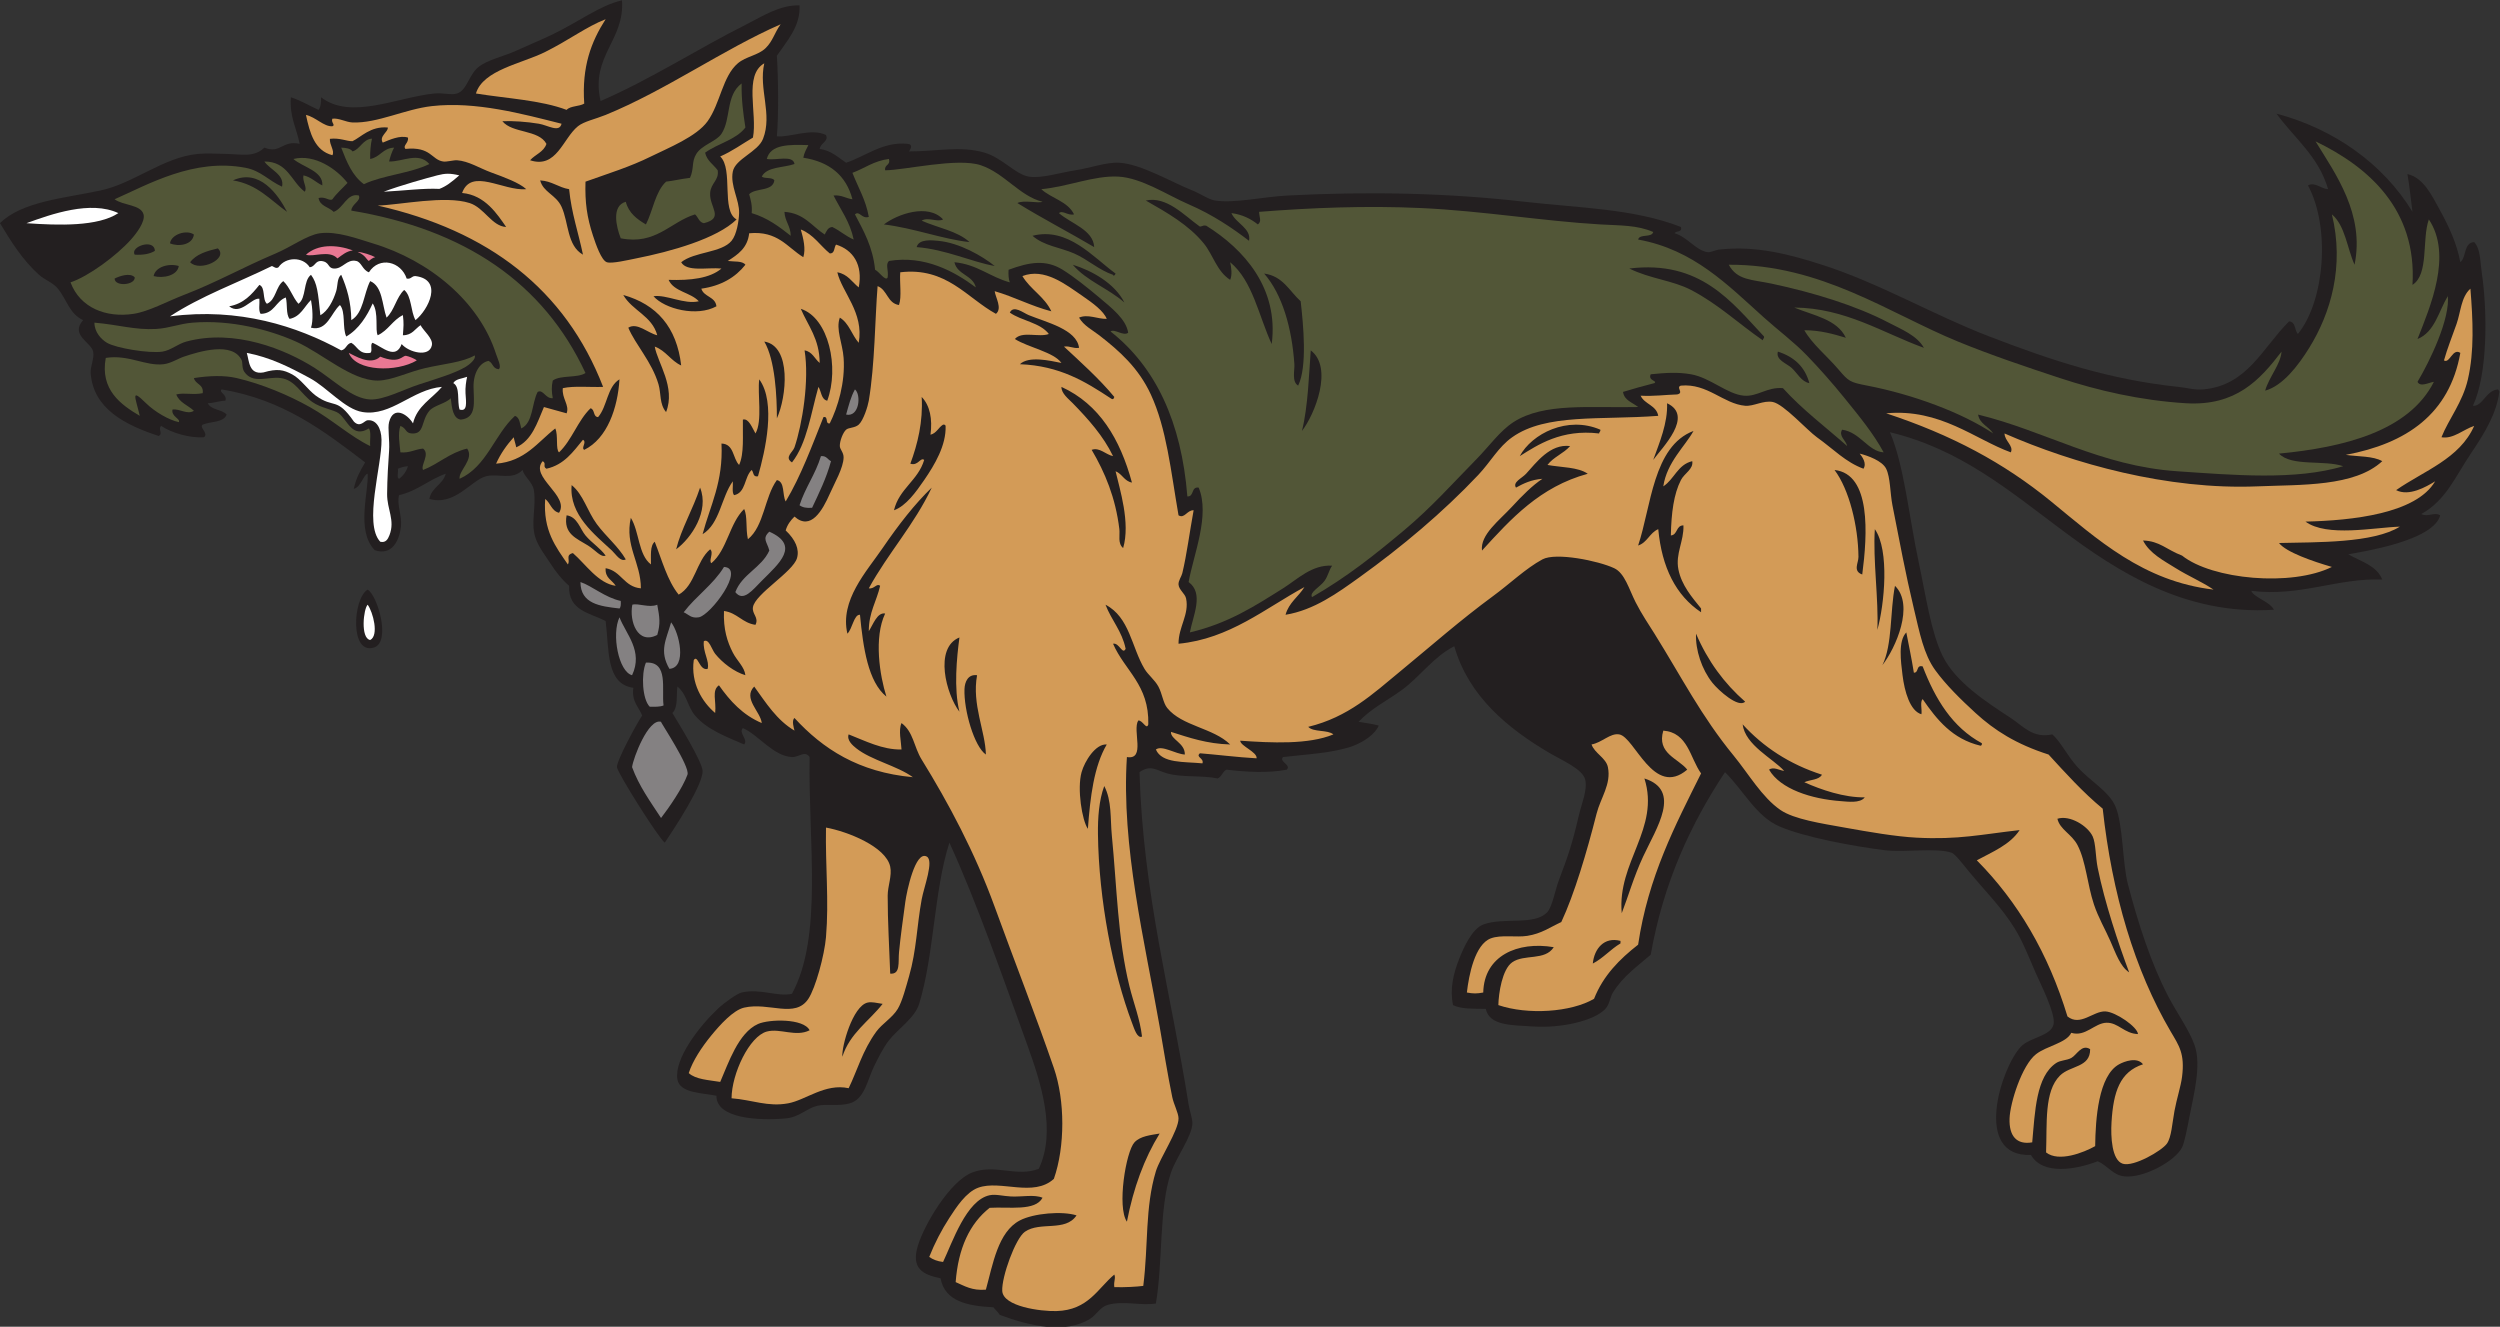
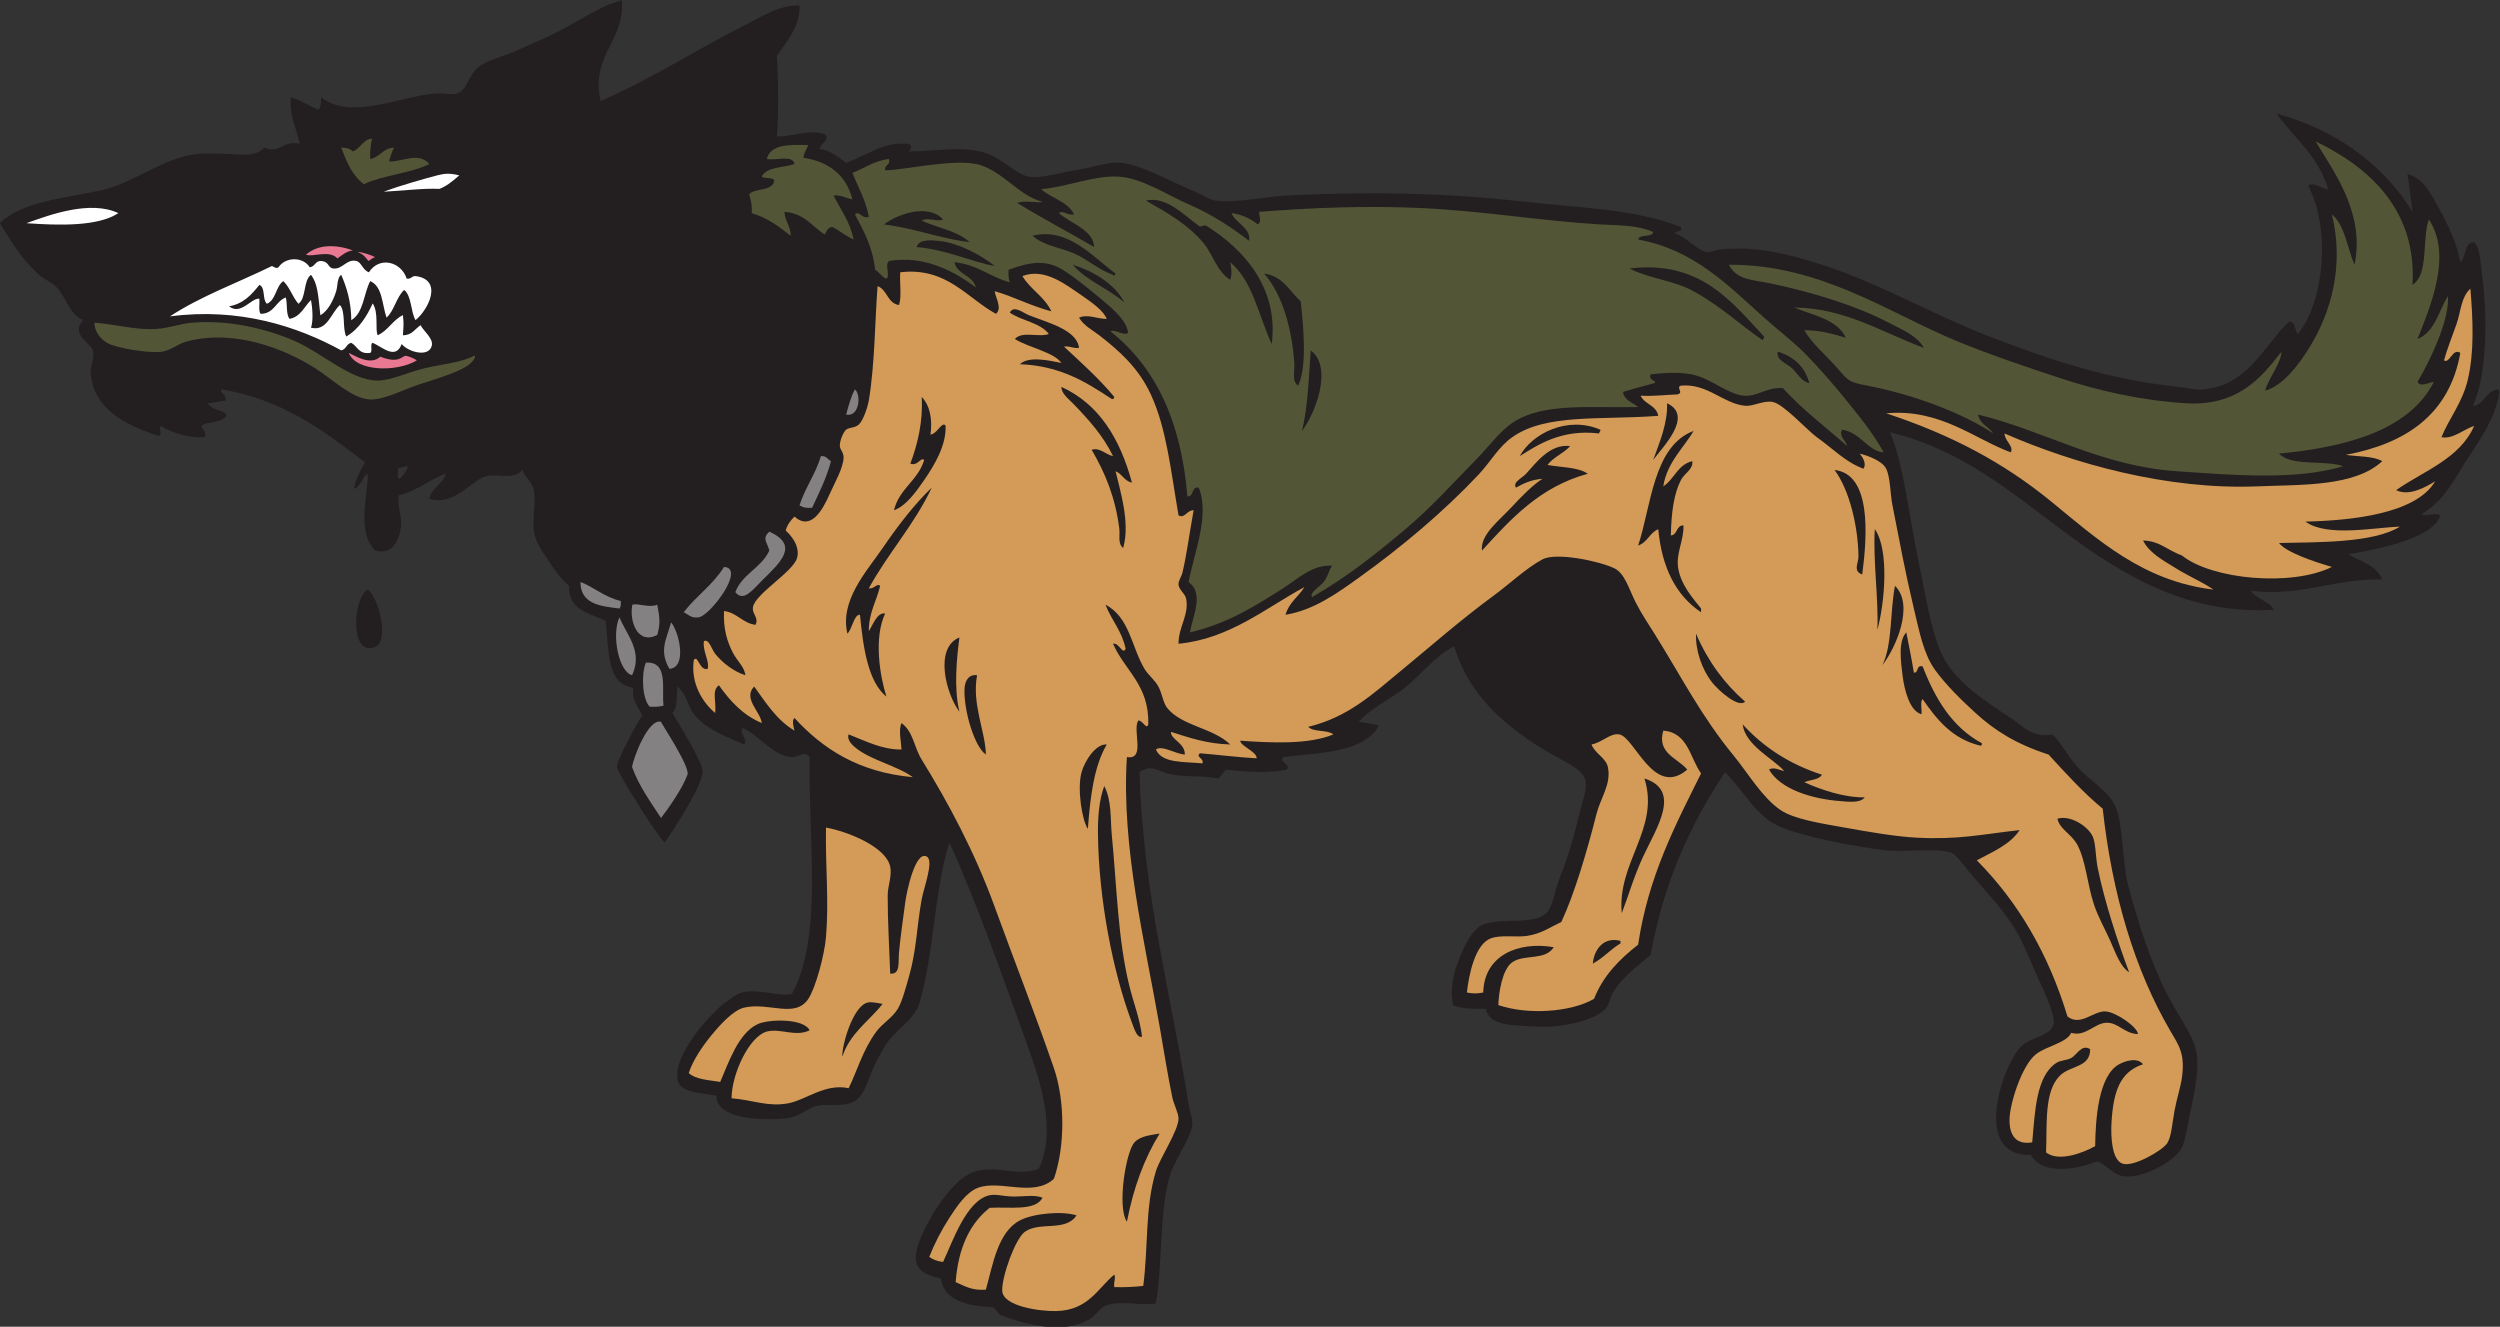
<svg xmlns="http://www.w3.org/2000/svg" viewBox="0 0 773.053 410.253" height="410.253" width="773.053" xml:space="preserve" id="svg2" version="1.1">
  <rect x="0" y="0" width="773.053" height="410.253" fill="#333333" stroke="none" />
  <defs id="defs6" />
  <g transform="matrix(1.333,0,0,-1.333,0,410.253)" id="g10">
    <g transform="scale(0.1)" id="g12">
      <path id="path14" style="fill:#231f20;fill-opacity:1;fill-rule:evenodd;stroke:none" d="m 5616.79,1885.2 c 15.66,-8.01 29.98,5.66 43.79,-2.92 -6.01,-23.77 -36.69,-41.39 -64.25,-52.57 -44.52,-18.05 -93.46,-28.08 -148.97,-37.96 29.18,-16.6 65.74,-25.8 78.86,-58.43 -105.09,3.87 -189.81,-40.41 -303.77,-26.28 5.34,-15.15 42,-24.19 52.59,-43.81 -207.96,-13.55 -365.72,90.79 -490.72,184.01 -122.5,91.35 -236.1,188.17 -400.16,227.81 32.91,-76.61 43.88,-194.71 67.18,-303.75 16.5,-77.1 28.04,-160.73 55.51,-216.16 29.65,-59.76 101.02,-106.08 157.72,-143.11 28.72,-18.75 50.63,-47.83 96.39,-37.96 20.27,-18.28 33.42,-48.06 58.42,-75.94 28.21,-31.49 72.52,-55.93 87.62,-90.56 18.21,-41.71 16.26,-131.64 29.2,-181.09 23.76,-90.71 53.68,-183.785 93.48,-259.957 20.63,-39.48 48.95,-78.437 61.33,-113.894 16.04,-45.918 -2.17,-114.535 -11.68,-163.578 -5.07,-26.168 -11.46,-60.86 -17.52,-73.028 -15.98,-32.058 -89.8,-72.293 -134.37,-67.175 -26.42,3.027 -37.19,24.246 -61.33,35.039 -49.9,-19.473 -127.7,-33.028 -154.8,14.609 -135.7,-5.449 -69.76,202.004 -23.37,251.192 20.58,21.824 70.69,24.375 75.94,52.578 4.6,24.843 -32.21,96.945 -40.89,116.836 -17.33,39.714 -30.28,73.945 -49.64,105.148 -30.58,49.266 -68.39,86.05 -108.08,134.36 -10.91,13.25 -29.7,38.04 -37.98,40.88 -35.74,12.37 -109.36,0.22 -154.8,5.86 -72.88,9.03 -187.99,30.33 -245.34,55.5 -53.69,23.53 -82.46,82.92 -125.6,125.58 -79.06,-119.57 -142.47,-254.76 -172.33,-423.508 -28.52,-24.848 -64.3,-49.613 -87.63,-87.641 -6.79,-11.054 -7.71,-27.468 -17.53,-37.957 -26.76,-28.625 -104.98,-45.019 -166.5,-40.898 -49.38,3.308 -102.24,1.054 -110.99,40.898 -27.8,0.422 -57.21,-0.773 -75.93,8.762 -7.85,37.781 0.75,72.984 14.61,108.062 9.36,23.704 29.23,69.067 55.5,78.868 47.55,17.746 120.08,-3.282 148.96,29.203 11.24,12.656 18.14,51.481 26.27,73.031 21.86,57.9 31.08,84.09 46.75,151.88 5.77,24.99 20.15,58.07 14.61,81.78 -5.74,24.48 -52.36,44.09 -81.78,61.34 -97.5,57.09 -188.89,132.26 -222.01,248.28 -48.48,-24.32 -79.76,-71.24 -122.66,-102.24 -33.63,-24.29 -70.75,-42.33 -99.31,-73.03 15.82,-2.67 32.27,-4.71 46.73,-8.76 -7.66,-19.09 -34.14,-37.56 -58.42,-46.73 -45.12,-17.03 -108.33,-19.72 -163.56,-26.3 -10.37,-10.61 19.56,-17.76 8.77,-29.2 -44.05,-8.71 -95.12,-5.29 -140.2,0 -9.16,-4.47 -10.6,-16.66 -20.45,-20.43 -37.44,7.86 -81.23,1.7 -116.85,11.68 -24.26,6.79 -38.21,21.37 -64.26,2.91 8.21,-284.01 74.27,-518.532 113.93,-771.11 2.2,-14.07 9.08,-32.461 8.77,-43.797 -0.87,-29.757 -37.35,-78.066 -49.67,-113.918 -28.03,-81.589 -18.47,-207.5 -35.05,-303.765 -37.04,-5.586 -73.65,7.031 -110.99,-2.922 -18.17,-4.832 -26.31,-22.766 -40.9,-32.109 -57.03,-36.641 -144.12,-16.434 -210.29,8.75 -4.06,6.652 -10.09,11.32 -14.6,17.508 -60.27,3.047 -112.92,13.664 -122.68,67.2 -42.53,8.789 -68.54,23.418 -52.56,75.949 14.55,47.887 73.7,149.004 125.58,169.39 53.37,20.981 102.98,-11.425 154.81,8.774 41.28,87.437 5.04,199.508 -26.29,286.25 -54.79,151.676 -118.38,334.344 -181.1,470.241 -35.94,-112.62 -35.26,-259.823 -70.09,-373.866 -10.05,-32.871 -49.65,-58.504 -70.11,-84.707 -12.52,-16.035 -24.83,-40.195 -35.05,-61.336 -14.86,-30.793 -21.4,-74.867 -55.49,-84.699 -26.46,-7.649 -53.29,-0.469 -75.95,-5.84 -24.99,-5.949 -40.97,-26.32 -72.99,-29.231 -63.01,-5.664 -161.47,-0.339 -160.67,52.602 -30.57,6.637 -85.1,5.152 -90.54,37.937 -7.91,47.665 50.87,123.282 93.47,163.594 15.19,14.356 44.94,35.469 55.49,37.957 42.58,10.102 83.83,-10.789 116.83,-2.906 72.45,133.563 37.39,354.285 40.9,549.095 -10.9,16.26 -25.2,-0.74 -40.9,0 -43.66,2.12 -77.92,51.68 -113.9,67.2 -10.87,-11.96 13.19,-26.27 2.92,-37.98 -42.45,18.27 -86.51,34.8 -113.92,67.18 -17.5,20.72 -18.92,49.32 -40.89,67.19 -2.71,-16.37 2.3,-48.61 -11.69,-61.34 14.29,-23.7 69.38,-113.15 70.1,-134.36 1.12,-32.94 -66.5,-134.7 -87.62,-166.49 -13.54,8.92 -110.29,162.38 -111,175.26 -0.84,15.5 46.76,102.29 58.43,119.74 -7.93,20.32 -24.76,31.71 -20.44,64.27 -64.5,8.54 -55.8,90.25 -64.27,154.79 -36.47,19.02 -87.05,23.93 -84.72,81.78 -17.66,15.41 -31.24,32.95 -43.79,52.59 -10.46,16.34 -28.3,38.48 -35.06,61.34 -10.23,34.66 3.08,70.62 -2.92,108.06 -2.95,18.4 -21.88,30.32 -26.28,46.74 -23.26,-24.85 -57.31,-7.27 -84.69,-14.61 -34.96,-9.36 -72.15,-69.57 -131.464,-52.58 5.074,27.07 31.314,32.96 37.984,58.41 -39.054,-13.52 -65.382,-39.76 -108.074,-49.64 -6.289,-19.7 7.137,-47.97 4.207,-73.34 -3.621,-31.32 -20.597,-68.18 -60.75,-54.34 -44.086,45.26 -13.711,136.21 -16.48,177.32 -9.5,-1.26 -15.457,-31.22 -32.121,-35.03 4.89,24.3 15.429,42.99 26.281,61.33 -95.016,72.47 -189.426,145.49 -332.965,169.4 -7.18,-7.34 13.637,-11.51 8.75,-26.29 -15.183,-0.39 -25.711,-5.44 -40.89,-5.83 7.5,-15.87 32.832,-13.89 43.808,-26.3 -7.019,-19.25 -37.07,-15.5 -55.496,-23.36 -9.152,-6.53 14.672,-20.08 2.93,-29.2 -32.965,-2.54 -75.328,10.17 -99.328,26.27 -7.836,-7.11 5.132,-18.12 -5.832,-23.35 -75.832,24.91 -151.809,62.22 -157.715,146.04 -1.024,14.39 9.011,34.7 5.84,49.65 -4.676,21.99 -53.957,37.96 -23.372,73.03 -31.761,14.55 -37.902,47.89 -58.418,73.01 -11.699,14.33 -29.96,19.77 -43.796,32.15 -37.484,33.49 -64.535,76.35 -90.559,119.75 50.934,50.71 150.438,58 233.66,75.93 76.766,16.53 145.293,77 224.914,84.7 19.668,1.92 44.617,0.46 67.172,0 35.156,-0.69 63.442,-8.61 87.629,14.61 37.57,-15.29 41.121,18 81.777,8.76 -6.898,35.93 -23.699,61.98 -20.441,108.07 23.613,-7.54 42.727,-19.59 64.258,-29.21 5.051,6.65 6.25,17.12 5.844,29.21 69.003,-53.27 175.367,-0.2 262.857,8.77 20.48,2.08 39.41,-4.36 52.59,0 23.42,7.71 27.03,43.12 49.65,61.34 21.09,16.96 57.92,24.36 87.64,37.96 28.48,13.04 58.68,25.36 84.7,37.98 61.7,29.9 109.55,67.09 160.65,78.85 6.73,-93.44 -73.66,-128.97 -49.66,-233.67 118.84,51.83 223.76,120.34 338.81,178.18 37.39,18.79 76.76,44.96 122.68,43.81 2.91,-48.06 -30.35,-84.27 -52.58,-116.83 3.51,-53.45 4.24,-140.44 0,-186.94 28.48,-3.38 80.96,20 113.91,2.91 7.13,-14.41 -12.58,-18.09 -14.6,-32.12 27.14,-3.99 42.63,-19.66 61.34,-32.12 45.25,15.11 86.33,49.96 143.11,43.81 12.38,-1.32 6.81,-11.36 2.93,-17.52 64.23,-0.2 118.95,13.67 175.25,-2.93 40.77,-12 71.12,-50.12 102.23,-55.5 29.18,-5.03 73.88,9.49 108.08,14.61 34.68,5.19 71.71,19.29 102.23,17.53 50.38,-2.9 120.7,-44.87 169.41,-64.26 19.09,-7.6 37.35,-20.93 52.57,-23.36 44.28,-7.09 111.64,8.73 169.4,11.66 189.16,9.72 370.29,5.9 549.12,-14.59 125.38,-14.37 252.77,-15.74 362.18,-58.42 3.75,-13.49 -11.44,-8.03 -14.6,-14.6 29.04,-8.37 49.61,-39.76 75.94,-43.81 7.92,-1.23 18.52,4.93 26.29,5.83 87.88,10.32 168.75,-12.37 239.51,-35.05 134.16,-42.98 257.01,-115.93 388.47,-166.48 144.64,-55.61 278.29,-100.06 438.12,-116.83 20.21,-2.12 38.25,-7.7 58.42,-5.85 102.43,9.46 137,96.63 198.61,157.72 15.87,-0.67 12.33,-20.75 20.46,-29.2 62.59,76.89 75.7,247.59 23.36,344.66 16.64,8.81 30.21,-8.01 46.73,-8.75 -22.03,76.28 -78.39,118.26 -119.75,175.25 133.79,-35.65 247.72,-116.4 315.46,-227.83 -3.89,29.23 -6.77,59.44 -11.69,87.61 37.49,-8.1 57.07,-50.46 75.94,-84.69 19.71,-35.8 38.95,-76.7 46.73,-119.77 14.54,11.77 7.4,45.18 32.13,46.74 14.86,-15.8 13.66,-44.02 17.52,-70.09 13.77,-92.97 13.86,-237.12 -20.44,-309.61 22.72,-2.26 30.12,36.06 58.41,37.96 0.56,-2.34 2.93,-2.91 2.92,-5.84 -6.39,-49.48 -33.73,-95.11 -64.26,-140.19 -38.42,-56.78 -58.97,-110.79 -116.8,-143.13 z m -4670.438,111 c -3.657,-12.9 -12.629,-23.59 -20.45,-29.21 -6.586,2.17 -1.14,16.38 -2.922,23.36 6.86,2.88 14.348,5.12 23.372,5.85 z m -93.469,-286.24 c 23.078,-13.53 54.785,-121.75 14.601,-134.37 -56.546,-17.73 -48.867,114.45 -14.601,134.37 v 0" />
      <path id="path16" style="fill:#d39b57;fill-opacity:1;fill-rule:evenodd;stroke:none" d="m 5739.44,2089.67 c -33.67,-76.37 -116.24,-103.81 -181.09,-148.97 29.95,-15.31 69.56,7.59 90.54,20.45 -44.14,-75.17 -192.29,-90.95 -300.84,-93.47 49.74,-36.48 158.91,-13.62 219.06,-11.68 -61.86,-38.47 -191.48,-35.87 -280.4,-37.97 16.34,-21.28 78.76,-42.77 122.68,-55.5 -93.28,-46.24 -277.7,-29.42 -347.58,26.29 -36.58,13.9 -51.46,33.75 -90.55,35.05 15.24,-30.16 48.05,-46.74 75.94,-64.26 28.6,-17.95 60.4,-31.31 87.62,-49.66 -163.71,19.18 -269.83,117.01 -376.77,204.46 -110.04,89.97 -231.43,154.71 -382.64,204.46 125.27,11.65 205.95,-60.32 289.16,-90.55 7.25,15.12 -14.4,26.43 -14.6,43.82 160.03,-70.09 377.8,-131.34 587.08,-122.68 101.58,4.21 224.83,-1.17 289.17,58.42 -21.03,12.08 -55.81,10.4 -84.7,14.6 140.99,26.47 240.43,94.49 265.79,236.59 -17.95,12.18 -24.39,-25.53 -37.97,-17.52 7.65,27.56 19.01,55.7 29.21,84.7 9.73,27.69 10.41,62.5 32.13,81.78 5.9,-73.58 9.24,-144.61 -5.84,-210.3 -12.3,-53.54 -44.26,-91.54 -61.34,-134.35 27.28,-4.86 51.51,18.55 75.94,26.29 v 0" />
      <path id="path18" style="fill:#d39b57;fill-opacity:1;fill-rule:evenodd;stroke:none" d="m 4971.26,608.809 c -13.92,17.734 -43.33,6.629 -55.5,0 -47.94,-26.153 -54.79,-126.797 -55.49,-189.864 -26.83,-15.136 -84.7,-37.781 -113.91,-14.601 2.6,67.035 -4.73,141.515 32.12,178.176 24.23,24.089 70.48,18.234 70.11,61.335 -19.63,12.793 -31.15,-13.75 -43.82,-20.449 -11.22,-5.937 -24.97,-4.949 -35.05,-11.679 -46.67,-31.172 -48.97,-112.274 -55.49,-184.02 -36.52,-6.223 -54.02,15.055 -52.58,55.496 1.3,36.434 28.71,123.379 61.34,148.965 24.59,19.289 70.76,26.016 81.78,49.656 32.98,-10.125 53.94,22.707 81.78,23.36 27.37,0.648 41.3,-25.293 73.03,-26.278 -1.08,16.524 -51.85,51.739 -75.95,52.567 -28,0.968 -57.87,-35.567 -87.62,-11.676 -44.37,146.461 -115.3,266.355 -210.3,362.183 36.63,19.84 76.91,36.03 99.31,70.1 -89.18,-9.98 -141.33,-22.7 -239.51,-17.53 -47.76,2.51 -109.21,13.05 -166.49,23.37 -53.54,9.65 -117.17,19.1 -148.96,40.89 -42.53,29.17 -74.38,84.56 -108.08,125.59 -75.52,92.01 -120.45,181.38 -184.01,283.33 -11.95,19.15 -29.95,45.58 -43.81,73.02 -15.51,30.7 -25.12,67.35 -49.66,78.86 -36.79,17.27 -135.44,37.26 -166.48,20.44 -38.59,-20.89 -75.16,-56.24 -113.91,-84.7 -76.44,-56.15 -142.29,-114.37 -216.14,-175.24 -63.11,-52.02 -120.57,-106.13 -213.22,-128.53 12.26,-13.03 44.5,-6.11 58.41,-17.52 -57.56,-24 -144.14,-19.7 -216.14,-14.61 0.3,-12.43 39.93,-26.2 37.97,-40.89 -43.54,2.36 -97.8,9.12 -131.44,11.69 -10.73,-9.06 10.06,-11.17 5.84,-23.37 -42.54,4.18 -93.99,-0.52 -108.06,32.13 14.21,10.78 45.58,-10.49 67.17,-11.69 0.75,27.07 -33.36,34.76 -32.12,52.58 42.11,-13.38 83.26,-27.72 137.27,-29.21 -39.37,38.76 -111.87,42.3 -146.04,84.71 -9.54,11.85 -11.55,33.17 -20.44,49.66 -8.32,15.39 -23.81,27.01 -32.13,40.89 -30.18,50.3 -34.48,119.98 -90.55,148.96 13.71,-35.95 38.26,-61.05 46.74,-102.23 -7.14,-15.41 -15.08,15.01 -29.21,11.68 27.04,-62.54 84.03,-95.11 81.78,-186.93 -3.91,-14.52 -13.39,10.43 -23.37,8.76 -14.11,-22.89 18.04,-92.04 -26.29,-84.71 -13.46,-206.32 41.66,-428.796 75.95,-625.054 9.59,-54.922 18.12,-109.715 29.21,-163.567 3.51,-17.066 14.53,-37.144 14.6,-49.656 0.16,-27.832 -43.33,-92.012 -52.57,-122.676 -25.47,-84.453 -17.23,-170.996 -29.21,-265.793 -14.66,-1.973 -41.73,-3.543 -67.18,-2.918 -1.87,14.129 3.86,20.653 0,29.207 -38.38,-32.05 -60.17,-82.644 -134.36,-84.707 -36.07,-0.996 -123.69,10.441 -125.6,46.738 -1.68,32.152 30.4,121.894 52.58,137.277 35.46,24.59 94.04,-0.906 119.75,37.969 -32.88,10.5 -99.46,5.008 -131.43,-11.68 -51.08,-26.652 -62.68,-102.195 -78.87,-160.652 -31.96,-2.746 -49.74,8.68 -70.1,17.527 5.89,77.844 32.04,135.422 78.87,172.336 45.96,2.703 105.71,-8.363 122.67,23.356 -19.2,8.125 -47.12,1.75 -73.02,2.933 -18.73,0.848 -35.52,5.879 -49.65,2.906 -54.25,-11.375 -86.38,-109.336 -108.08,-154.804 -13.15,1.465 -23.58,5.625 -32.13,11.691 12.36,31.055 28.27,62.188 46.74,90.547 16.09,24.715 38.57,59.766 67.18,70.098 51.39,18.566 127.72,-22.989 175.24,20.449 26.18,74.851 26,181.64 0,257.031 -41.96,121.75 -91.74,248.672 -137.27,373.867 -46.16,126.894 -107.28,241.094 -169.41,341.734 -18.32,29.69 -18.82,63.95 -46.74,84.7 -7.51,-16.34 -0.8,-43.59 0,-61.33 -44.32,-0.92 -84.93,20.37 -122.67,35.05 -4.87,-13.74 10,-26.1 17.52,-32.13 34.73,-27.78 95.28,-40.74 131.44,-67.17 -125.83,11.43 -208.84,65.7 -274.55,137.27 -6.98,-5.29 -1.66,-22.87 0,-29.21 -41.08,24.16 -66.12,64.35 -93.47,102.24 -27.02,-27.79 14.75,-57.98 17.53,-84.72 -43.86,18.48 -73.56,51.07 -99.31,87.63 -17.45,-12.18 -5.69,-36.61 -8.77,-64.26 -30.21,25.39 -56.95,69.49 -49.65,122.68 9.58,14.41 12.88,-25.33 32.13,-20.44 5.25,17.94 -11.56,39.01 -8.77,64.26 11.83,6.94 18.53,-19.58 26.29,-29.22 16.9,-20.99 44.22,-41.91 70.11,-49.65 -2.2,19.45 -19.28,33.1 -29.22,52.57 -12.74,24.96 -22.14,53.71 -20.44,96.39 30.89,-4.16 42.34,-27.76 73.02,-32.12 8.65,16.96 -8.36,24.8 -5.84,40.88 4.82,30.82 92.92,81.78 102.23,113.92 5.91,20.44 -3.44,42.53 -26.29,64.25 3.96,13.57 11.64,23.42 20.45,32.13 37.77,-33.91 65.19,14.85 81.78,52.58 11.09,25.21 31.87,60.55 32.13,84.7 0.12,11.65 -8.55,18.46 -8.76,26.29 -0.31,11.64 7.28,31.43 14.6,37.97 5.84,5.23 20.32,3.73 29.21,11.69 10.92,9.77 21.17,42.47 23.37,55.49 14.16,83.9 14.33,189.21 20.44,265.8 22.77,-8.38 22.54,-39.77 49.65,-43.81 6.79,19.49 1,51.57 2.92,75.94 107.16,12.68 154.62,-59.55 221.99,-96.39 15.34,12.77 -1.24,38.01 -2.92,52.57 45.97,-13.42 84.35,-34.42 131.43,-46.73 -15.7,33.94 -48.69,50.61 -67.17,81.78 51.39,19.77 100.07,-19.26 140.2,-46.73 23.37,-16.01 48.33,-34.49 55.49,-52.58 -21.47,-0.49 -43.89,11.86 -64.26,2.93 10.8,-18.73 31.06,-28.73 46.73,-40.9 47.01,-36.45 91.36,-75.85 119.76,-137.28 36.66,-79.3 46.13,-175.69 64.26,-280.39 13.93,-8.69 19.71,12.42 35.05,11.68 -9.34,-50.59 -15.89,-103.15 -26.29,-146.04 -1.78,-7.38 -9.45,-17.67 -8.76,-26.29 0.98,-12.4 15.2,-21.01 17.53,-32.13 7.82,-37.41 -17.62,-65.45 -17.53,-105.15 118.24,11.27 201.69,82.59 292.08,131.44 -13.68,-22.34 -36.14,-35.9 -43.81,-64.26 66.27,10.94 120.49,50.37 172.33,87.62 96.61,69.43 192.64,149.81 274.55,236.59 29.18,30.91 46.41,64.59 78.87,87.63 78.47,55.69 204.49,39.39 338.82,49.65 -4.4,24.81 -31.79,26.63 -40.89,46.74 30.89,-1.69 56.36,2.05 84.7,2.91 17.18,3.37 -3.94,16.57 8.76,20.45 61.8,5.71 98.39,-42.25 148.96,-46.74 19.61,-1.73 42.38,13.12 64.26,8.77 25.61,-5.09 79.51,-65.55 102.23,-81.78 39.06,-27.91 66.66,-57.89 108.07,-73.03 8.02,12.44 -2.62,27.45 -8.76,35.06 18.91,-4.71 52.2,-16.62 61.34,-35.06 9.95,-20.06 9.09,-56.62 14.6,-84.7 16.38,-83.4 30.42,-159.01 49.66,-239.51 13.51,-56.56 22.72,-106 49.65,-143.11 24.74,-34.1 59.27,-68.01 93.46,-99.32 43.83,-40.12 94.01,-72.28 169.42,-96.39 40.03,-43.69 79.73,-87.72 125.59,-125.59 21.62,-197.55 74.24,-374.835 157.73,-516.984 19.25,-32.793 33.21,-51.277 26.29,-105.156 -2.86,-22.227 -12.38,-50.918 -17.53,-78.86 -5.28,-28.632 -6.98,-61.132 -17.53,-75.933 -11.83,-16.621 -77.18,-54.465 -102.23,-46.742 -25.78,7.953 -28.32,62.785 -26.29,96.386 4.29,70.704 19.46,116.868 73.03,134.368 z m -105.15,455.641 c -5.16,25.62 -4.29,57.17 -11.68,73.02 -11.36,24.33 -52.93,50.24 -81.79,40.9 5.86,-25.34 33.18,-35.23 46.74,-61.34 19.57,-37.73 22.5,-90.85 37.96,-137.284 10.23,-30.683 26.21,-57.902 37.98,-84.695 12.78,-29.106 23.27,-59.789 43.81,-73.031 -25,66.554 -56.86,162.257 -73.02,242.43 z m -406,467.34 c -15.87,4.19 -8.35,-15 -20.44,-14.6 -5.08,31.91 -11.49,62.49 -17.53,93.46 -19.3,-19.97 -12.7,-67.13 -8.76,-99.31 4.61,-37.75 17.5,-83.1 43.82,-90.54 1.86,10.79 -3.79,29.09 2.91,35.04 33.04,-47.77 68.94,-92.66 134.36,-108.07 2.28,0.65 3.39,2.45 2.92,5.84 -68.34,36.82 -108.07,102.23 -137.28,178.18 z m -64.26,186.92 c -11.72,-59.35 -5.68,-136.45 -29.2,-183.99 30.77,39.4 75.01,139.07 29.2,183.99 z m -46.73,131.45 c -4.69,-71.33 9.11,-163.62 5.84,-233.68 16.54,59.08 28.65,184.69 -5.84,233.68 z m -93.47,137.27 c 33.97,-45.29 54.81,-129.85 55.5,-201.53 0.14,-14.2 -13.63,-33.03 8.76,-40.9 12.22,93.2 20.77,233.15 -64.26,242.43 z m -70.09,-724.36 c 13.17,6.29 34,4.94 40.89,17.52 -75.89,24.39 -136.16,64.42 -184.02,116.84 6.02,-48.6 70.55,-79.32 96.39,-108.07 -10.87,1.19 -24.63,10.48 -35.05,2.93 26.07,-45.03 98.31,-68.15 166.5,-73.03 14.79,-1.06 44.9,-5.67 55.48,8.77 -47.79,-0.73 -100.98,17.52 -140.19,35.04 z m -251.2,344.66 c -1.68,-37.97 13.41,-83.1 37.96,-113.91 14.26,-17.88 60.57,-59.52 75.95,-43.82 -48.38,42.18 -86.81,94.27 -113.91,157.73 z m 11.69,58.41 c -21.04,26.07 -45.22,53.66 -52.58,90.55 -7.28,36.51 13.01,65.53 11.69,102.23 -17.64,0.11 -13.03,-22.03 -29.21,-23.37 1.06,52.49 6.8,96.21 23.36,128.52 8.16,15.92 29.4,25.27 26.3,43.81 -33.92,-7.95 -41.7,-42.04 -67.19,-58.42 8.31,56.03 50.77,93.24 70.1,128.52 -94.13,-35.38 -98.19,-176.34 -128.51,-265.79 21.35,6.88 26.81,29.64 46.73,37.97 8.33,-89.03 40.93,-153.8 99.31,-192.78 0,2.92 0,5.84 0,8.76 z m -78.87,476.1 c 1.77,-46.35 -17.9,-91.83 -32.13,-131.44 20.56,28.39 95.2,101.88 32.13,131.44 z m -341.74,-122.68 c 41.32,25.94 96.49,63.15 184.02,52.58 0.16,3.74 3.74,4.04 2.92,8.76 -76.33,32.95 -158.86,-9.26 -186.94,-61.34 z m 64.27,-20.44 c 13.73,18.4 37.65,26.6 52.56,43.81 -46.75,5.83 -78.55,-38.61 -102.22,-64.26 -9.69,-10.49 -31.67,-19.51 -23.36,-32.13 17.53,9.73 35.95,18.55 61.33,20.45 -23.41,-15.53 -46.73,-38.94 -70.1,-64.26 -30.58,-33.13 -74.46,-65.35 -70.11,-102.23 67.39,73.8 134.41,147.95 245.37,178.17 -22.26,15.72 -61.37,14.58 -93.47,20.45 z M 2631.68,427.707 c -19.82,-21.312 -40.91,-150.09 -17.54,-184.008 15.16,78.313 40.21,146.723 75.95,204.453 -20.45,-3.648 -44.61,-5.586 -58.41,-20.445 z m -11.69,362.195 c -27.06,109.246 -29.22,231.368 -40.89,350.488 -3.65,37.23 0.36,79.75 -17.53,113.91 -12.28,-33.2 -15.04,-73.83 -14.6,-110.99 1.78,-153.458 34.99,-321.544 78.87,-438.126 5.98,-15.946 12.43,-36.836 23.36,-32.129 -4.75,40.863 -19.23,76.535 -29.21,116.847 z M 2462.26,2180.21 c -0.41,-15.15 16.37,-27.81 26.29,-37.97 35.81,-36.68 71.04,-76.01 93.47,-122.68 -17.36,3.6 -31.24,21.23 -49.65,14.6 30.85,-52.38 55.45,-110.81 64.25,-184 1.68,-14.02 -4.28,-33.19 8.77,-43.81 17.29,58.45 -8.08,137.05 -17.53,178.16 15.41,-6 19.92,-22.91 37.98,-26.28 -27.51,101.01 -75.39,181.66 -163.58,221.98 z m 5.84,93.47 c 14.7,2.03 20.36,-4.96 35.05,-2.93 -5.38,42.86 -75.34,58.99 -116.83,75.95 -12.8,5.23 -35.13,24.01 -43.81,5.84 27.33,-19.4 70.44,-23.03 90.55,-49.65 -23.09,-8.69 -62.24,7.74 -78.86,-11.69 32.49,-20.08 90.39,-30.32 108.06,-55.49 -27.56,5.4 -75.61,16.83 -96.38,-2.93 92.78,-3.6 152.14,-40.63 210.3,-78.85 4.21,-3.28 7.12,-3.16 8.76,2.91 -34.2,41.75 -82.56,84.9 -116.84,116.84 z m 40.9,-987.25 c -10.77,-38.47 1.07,-112.25 14.61,-131.43 5.41,74.41 14.21,145.45 43.8,195.69 -26.09,2.03 -51.37,-39.09 -58.41,-64.26 z m -242.43,224.91 c -21.03,2.88 -28.59,-15.49 -29.21,-32.13 -1.84,-49.01 22.74,-133.52 49.65,-151.89 -1.2,54.36 -32.83,115.99 -20.44,184.02 z m -40.89,87.62 c -59.71,-24.26 -30.54,-132.5 0,-172.32 -13.47,54.01 -6.23,125.67 0,172.32 z m -81.79,365.11 c 24.51,35.7 51.28,80.79 49.66,125.6 -0.64,2.27 -2.45,3.38 -5.85,2.92 -10.9,-6.62 -15.12,-19.92 -29.2,-23.37 4.82,36.29 -1.23,68.01 -20.45,87.62 3.53,-56.75 -9.53,-110 -26.29,-154.8 18.01,-6.2 23.12,15.68 32.13,8.76 -14.23,-48.08 -58.1,-66.52 -70.1,-116.83 27.73,9.75 51.13,42.46 70.1,70.1 z m -96.39,-157.72 c -37.5,-54.85 -99.75,-121.26 -81.78,-198.62 11.52,10.9 15.23,45.08 29.21,43.81 7.29,-76.4 18.92,-155.84 61.34,-189.85 -15.57,48.85 -29.47,136.9 -2.93,192.77 -18.52,3.37 -28.06,-26.06 -37.96,-40.89 -0.07,43.88 18.23,69.39 26.28,105.14 -8.26,6.81 -13.51,-8.12 -26.28,-5.83 44.75,81.81 105.56,147.57 146.04,233.66 -39.1,-37.6 -76.83,-85.95 -113.92,-140.19 v 0" />
      <path id="path20" style="fill:#525637;fill-opacity:1;fill-rule:evenodd;stroke:none" d="m 4369.57,2028.32 c -35.85,2.15 -54.49,46.76 -96.39,52.58 -8.8,-14.89 9.27,-24.9 11.68,-37.97 -50.09,44.35 -104.14,84.74 -148.96,134.36 -36.99,3.09 -59.04,-20.31 -90.55,-17.52 -38.76,3.42 -77.97,41.8 -122.67,49.65 -30.67,5.38 -58.36,3.51 -93.47,0 -6.91,-14.9 16.11,-14.77 8.76,-20.45 -24.93,-6.22 -49.04,-13.26 -73.02,-20.45 3.1,-20.27 22.28,-24.43 35.06,-35.04 -110.66,-2.5 -218.07,10.86 -289.17,-35.05 -31.2,-20.16 -56.05,-55.48 -84.7,-84.71 -56.69,-57.83 -105.89,-113.34 -169.41,-166.49 -68.33,-57.16 -131.28,-107.5 -213.22,-154.8 -6.55,11.46 18.58,23.22 29.2,37.97 8.27,11.47 10.32,25.46 17.54,35.05 -47.12,2.75 -80.2,-31.4 -113.92,-52.57 -64.51,-40.51 -127.26,-81.49 -216.14,-102.23 7.3,39.14 33.24,90.39 -2.92,116.83 11.44,64.04 50.13,154.81 23.37,219.06 -18.25,2.67 -9.84,-21.32 -26.29,-20.45 -13.76,173.18 -73.61,300.27 -178.17,382.64 9.05,7.07 29.81,-11.72 40.89,-2.93 -4.71,31.27 -37.97,57.15 -67.19,81.79 -27.18,22.93 -59.63,48.72 -84.69,64.25 -38.83,24.07 -76.31,18.28 -125.6,0 -0.57,-11.28 -0.1,-21.52 2.92,-29.2 -46.01,12.41 -75.21,41.63 -128.52,46.73 6.54,-29.48 42.64,-29.41 49.66,-58.41 -50.04,37.22 -118.56,74.98 -201.54,61.33 -8.58,-8.81 -0.63,-20.17 -2.93,-37.97 -4.41,-11 -20.29,13.88 -29.2,17.52 -5.3,53.12 -26.67,90.17 -46.73,128.53 10.75,9.61 15.66,-11.48 32.13,-5.85 -6.95,39.8 -25,68.48 -37.98,102.23 28.42,10.54 49.98,27.92 84.71,32.13 4.05,-15.74 -11.13,-12.24 -8.77,-26.29 46,0.41 167.84,29.86 221.99,11.69 54.77,-18.38 90.36,-71.85 143.12,-84.71 -10.66,-4.13 -43.55,4.81 -58.41,-2.92 57.76,-35.7 119.39,-67.53 178.17,-102.22 -1.9,40.12 -54.25,54.68 -81.79,78.86 8.72,7.58 20.62,-6.52 35.05,-2.92 -14.48,30.3 -52.6,36.97 -75.94,58.41 61.5,5.67 122.05,31.97 178.17,29.21 54.22,-2.66 114.33,-43.01 163.57,-64.26 56.35,-24.32 102.04,-55.5 140.2,-84.7 5.56,28.95 -31.09,40.94 -40.89,64.26 25.78,-3.42 45.06,-13.36 61.33,-26.29 9.55,7.04 3.22,16.69 2.92,29.21 120.6,9.43 247.71,14.77 376.8,8.75 141.31,-6.56 281.76,-30.25 414.75,-37.96 47.23,-2.74 85.05,-1.27 122.67,-17.53 -3.47,-14.05 -31.57,-3.47 -35.04,-17.52 129.08,-23.32 207.94,-105.6 292.08,-181.09 32.63,-29.29 68.8,-56.13 99.3,-87.63 29.24,-30.18 59.65,-64.71 87.63,-99.3 35.43,-43.8 66.45,-81.39 90.55,-125.61 z m -245.35,233.67 c -5.56,-19.33 20.1,-27.02 32.13,-37.97 12.74,-11.61 22.78,-32.2 40.88,-35.05 -10.34,38.34 -36.04,61.31 -73.01,73.02 z m -344.66,192.78 c 48.99,-24.18 99.98,-27.27 143.12,-49.66 63.03,-32.7 112.65,-80.02 166.48,-116.83 0.16,3.73 3.75,4.05 2.93,8.77 -74.99,79.83 -147.21,177.96 -312.53,157.72 z m -738.97,-189.86 c -3.86,-49.31 -6.09,-130.97 -20.45,-186.93 29.59,37.76 73.51,146.74 20.45,186.93 z m -23.37,113.92 c -26.13,23.51 -40.98,58.33 -84.7,64.26 42.2,-48.5 64.38,-126.55 70.1,-210.31 0.95,-14.07 -6.57,-40.66 8.76,-49.65 21.66,44.37 11.92,141.95 5.84,195.7 z m -219.06,175.25 c -10.1,2.37 -12.33,-5.45 -17.52,0 -33.1,23.6 -74.66,69.11 -122.68,58.42 49.47,-28.21 99.17,-56.29 134.36,-99.32 21.86,-26.73 30.22,-64.73 61.33,-84.7 5.18,11.29 2.74,29.04 0,40.89 52.33,-43.08 66.21,-124.62 96.39,-189.85 16.92,130.01 -65.3,220.7 -151.88,274.56 z m -309.61,-90.54 c 31.72,-37.42 83.12,-55.14 119.75,-87.64 -22.51,44.74 -75.68,74.17 -119.75,87.64 z m -93.47,67.17 c 26.56,-23.51 63.87,-26.76 96.39,-40.89 31.68,-13.77 58.53,-39.14 90.55,-49.65 0.69,-4.49 4.8,-0.44 5.84,2.92 -51.96,37.7 -110.49,108.63 -192.78,87.62 z m -219.06,-11.68 c -13.06,1.15 -44.57,5.22 -49.65,-14.6 67.72,-5.31 127.32,-34.3 181.09,-43.82 -28.23,22.82 -81.82,54.04 -131.44,58.42 z m -37.97,46.73 c 14.41,9.34 36.77,-4.37 49.65,2.92 -35.04,37.85 -106.27,12.11 -137.27,-11.68 69.55,-8.35 136.9,-34.45 198.61,-40.89 -27.81,25.73 -73.98,33.11 -110.99,49.65 v 0" />
      <path id="path22" style="fill:#d39b57;fill-opacity:1;fill-rule:evenodd;stroke:none" d="m 3475.79,746.086 c 0.6,27.859 8.93,82.996 32.13,99.305 28.1,19.754 76.01,2.918 96.39,35.047 -83.85,14.238 -161.78,-19.911 -163.57,-105.157 -14.88,-2.761 -23.1,-2.761 -37.97,0 4.69,41.074 18.6,111.723 55.5,125.606 23.92,8.996 58.88,1.769 84.7,5.84 33.18,5.238 52.24,19.777 78.87,32.128 30.17,64.345 58.99,161.485 81.77,251.195 9.48,37.29 34.42,68.36 26.29,108.08 -4.38,21.45 -30.85,32.05 -37.97,52.56 24.77,4.56 43.26,26.95 64.26,23.37 35.92,-6.12 79.86,-147.85 157.73,-81.77 -20.71,26.38 -71.34,37.2 -55.5,90.53 57.63,-4.69 61.6,-63.02 87.63,-99.3 -60.2,-120.9 -122.68,-239.51 -146.04,-397.231 -42.6,-33.351 -80.75,-71.152 -102.24,-125.605 -53.39,-31.27 -153.77,-37.801 -221.98,-14.598 z m 335.89,344.644 c 30.87,66.57 90.22,153.32 2.93,181.09 36.85,-116.1 -63.59,-193.97 -52.58,-312.515 15.23,39.211 27.7,84.115 49.65,131.425 z M 3694.86,842.469 c 24.39,12.597 40.97,33.019 64.25,46.73 0,1.953 0,3.895 0,5.852 -38.11,10.117 -60.91,-18.403 -64.25,-52.582 v 0" />
      <path id="path24" style="fill:#d39b57;fill-opacity:1;fill-rule:evenodd;stroke:none" d="m 1968.64,553.309 c -54.42,11.886 -99.48,-27.489 -140.2,-35.047 -47.47,-8.828 -83.35,8.039 -131.43,11.679 0.43,57.372 41.36,143.809 81.78,154.805 30.64,8.34 67.1,-13.359 99.31,2.922 -13.82,27.965 -94.03,26.09 -119.76,14.598 -45.95,-20.528 -69.04,-92.082 -87.62,-134.356 -26.72,4.434 -56.74,5.574 -73.02,20.449 8.83,27.86 29.92,60.079 52.57,87.625 19.69,23.946 50.34,58.332 75.94,64.262 57.66,13.328 118.15,-26.035 148.97,20.438 16.64,25.097 37.3,100.789 40.89,143.125 7.16,84.406 -1.63,164.971 0,254.111 49.75,-9.06 138.84,-44.04 148.96,-90.54 4.55,-20.93 -5.79,-45.16 -5.85,-67.18 -0.14,-59.653 3.89,-123.196 5.85,-181.098 24.37,-2.2 18.22,26.398 20.44,49.656 3.55,37.113 8.71,73.156 14.61,116.828 3.32,24.554 23.23,119.444 49.65,105.144 17.41,-9.4 -6.41,-70.45 -11.68,-99.296 -11.37,-62.254 -11.98,-118.329 -29.21,-178.172 -6.96,-24.192 -15.66,-58.164 -26.29,-75.949 -12.05,-20.176 -36.4,-34.442 -49.65,-52.567 -32.38,-44.336 -44.23,-90.613 -64.26,-131.437 z m 43.82,198.617 c -34.54,-8.227 -60.47,-102.129 -58.42,-125.598 17.42,54.629 61.8,82.285 93.46,122.676 -13,1.609 -24.59,5.398 -35.04,2.922 v 0" />
-       <path id="path26" style="fill:#d39b57;fill-opacity:1;fill-rule:evenodd;stroke:none" d="m 1992.01,2410.96 c -15.67,12.56 -25.56,30.9 -49.65,35.05 10.92,-46.67 62.17,-93.47 49.65,-163.57 -15.96,18.11 -22.49,45.67 -43.81,58.42 -9.92,-26.95 6.3,-59.13 8.76,-93.47 4.07,-56.77 -13.27,-114.05 -32.13,-151.89 -11.63,-1.89 -2.24,17.23 -14.6,14.61 -26.96,-67.49 -52.25,-136.64 -87.63,-195.7 -8.33,15.04 -1.24,45.5 -20.44,49.66 -28.75,-39.41 -29.44,-106.87 -67.18,-137.28 -5.66,25.46 -0.46,53 -8.77,70.09 -34.1,-33.06 -39.33,-95 -75.94,-125.59 -7.14,4.98 6.45,24.38 -2.92,32.13 -32.26,-27.13 -34.81,-83.96 -73.02,-105.15 -26.52,32.87 -38.7,80.08 -55.5,122.68 -11.26,-9.19 -8.54,-32.36 -8.76,-52.58 -29.54,22.07 -26.84,76.36 -46.73,108.08 -14.51,-65.16 23.33,-103.24 23.36,-163.57 -39.44,3.39 -45.33,40.34 -81.78,46.73 -1.74,-23.15 15.38,-27.46 23.37,-40.9 -40.99,5.77 -69.09,49.69 -99.31,75.95 -18.22,-4.56 -5.31,-16.26 -11.68,-26.29 -27.84,40.32 -57.87,78.43 -52.58,151.88 12.26,-9.15 14.78,-28.05 32.13,-32.12 25.46,39.47 -69.26,83.31 -37.97,119.75 9.63,-5.17 -0.87,-12.36 8.76,-17.53 41.35,9.28 61.81,39.45 84.7,67.19 9.75,-5.55 -5.05,-18.71 2.93,-23.38 53.66,26.24 77.72,97.46 81.78,163.57 -28.65,-17.11 -28.26,-63.26 -49.65,-87.62 -12.04,0.62 -7.13,18.18 -17.53,20.44 -29.67,-28.75 -43.07,-73.76 -73.02,-102.23 -8.39,6.99 -1.38,39.57 -8.76,55.5 -41.14,-31.88 -69.68,-76.37 -137.28,-81.78 10.51,23.57 24.75,43.41 40.89,61.34 1.55,-8.18 4.29,-15.19 5.84,-23.37 36.41,16.16 48.56,56.59 64.26,93.47 17.2,-5.2 35.38,-9.42 52.58,-14.61 7.4,18.85 -11.54,34.67 -8.77,58.42 26.38,5.75 62.53,1.74 93.47,2.92 -87.77,226.7 -266.45,362.5 -522.83,420.6 52.477,1.65 155.97,24.22 213.22,5.84 34.21,-10.97 51.36,-53.76 84.7,-55.5 -20.01,28.69 -48.52,74.15 -102.22,78.87 21.27,59.42 95.31,4.16 148.96,8.76 -16.52,15.12 -50.87,27.65 -81.78,38.97 -26.61,9.75 -52.04,26.31 -79.05,28.21 -7.21,0.5 -24.84,-4.28 -31.95,-2.92 -27.5,4.05 -28.08,35.2 -87.622,29.21 -6.801,8.26 8.125,13.5 5.844,26.29 -18.36,5.99 -42.922,-5.27 -58.422,-11.69 -9.223,14.81 13.008,24.71 11.683,35.05 -40.187,3.65 -62.211,-22.57 -81.933,-31.74 -13.203,-0.39 -29.356,8.28 -52.422,5.45 -0.981,-14.72 11.722,-27.66 5.84,-37.97 -41.047,10.55 -52.285,50.92 -61.336,93.47 22.66,-4.94 41.843,-27.8 61.336,-26.29 7.961,2.69 -4.078,9.13 0,17.52 14.687,2.11 31.535,-8.2 46.734,-8.75 57.898,-2.14 121.289,30.89 184.018,37.97 101.54,11.46 209.83,-17.97 300.84,-40.9 -5.08,-21.61 -31.76,-3.47 -52.57,0 -27.89,4.66 -61.5,7 -84.71,5.84 23.1,-28.5 84.19,-19.02 102.23,-52.57 -6.3,-19.01 -26.15,-24.48 -37.97,-37.97 61.56,-20.33 75.98,50.54 110.99,78.86 13.82,11.18 41.48,16.98 64.26,26.29 140.14,57.27 270.65,150.85 405.99,210.3 -14.87,-20.7 -17.88,-38.85 -35.04,-55.49 -17.26,-16.74 -45.4,-19.02 -64.26,-35.06 -35.51,-30.2 -40.68,-93.25 -70.1,-134.36 -25.69,-35.89 -91.07,-61.78 -131.44,-81.77 -48.52,-24.04 -97.12,-38.82 -151.88,-58.43 -1.4,-48.18 3.25,-82.14 17.52,-125.59 6.5,-19.76 19.37,-57.2 32.13,-61.34 11.65,-3.78 49.59,5.3 67.18,8.76 81.77,16.1 188.29,46.11 233.67,90.55 -36.54,19.86 -6.87,116.39 -37.97,146.05 27.78,12.13 50.79,29.04 75.94,43.81 10.64,55.82 -21.98,144.77 26.29,172.32 -13.61,-59.52 19.5,-118.08 -2.92,-175.25 -11.99,-30.56 -64.24,-46.21 -70.11,-75.94 -6.44,-32.63 15.57,-65.89 14.61,-96.38 -0.55,-17.49 -5.28,-49.53 -17.52,-64.26 -23.31,-28.05 -86.09,-24.94 -116.84,-49.66 13.01,-23.01 60.51,-11.53 93.47,-14.6 -26.86,-22.8 -71.41,-27.91 -122.68,-26.29 12.29,-27.63 51.02,-28.82 70.1,-49.65 -33.85,-8.03 -74.75,16.08 -105.15,11.68 26.2,-29.69 100.57,-48.4 146.04,-23.37 -2.54,22.77 -29.21,21.42 -35.05,40.89 46.03,6.56 79.03,26.13 102.24,55.51 -7.05,9.5 -26.39,6.71 -40.9,8.75 23.19,14.79 45.95,30 49.65,64.26 66.63,6.25 88.15,-32.59 125.6,-55.5 5.99,19.47 0.26,42.78 -5.84,64.26 29.41,-11.48 44.63,-37.15 67.18,-55.49 12.23,-0.55 9.47,13.89 14.6,20.44 39.14,-11.96 62.89,-46.61 52.58,-99.3 z m -134.36,-49.66 c 16.9,-39.57 43.42,-69.52 43.81,-125.59 -11.83,9.58 -16.77,26.06 -35.05,29.2 11.25,-69.56 -5.25,-171.52 -23.36,-224.9 -3.92,-11.54 -24.29,-23.05 -5.85,-35.05 34.77,44.1 43.84,113.89 61.35,175.25 7,-10.52 6.12,-28.92 20.44,-32.13 28.36,76.51 3.78,192.2 -61.34,213.22 z m -84.7,-75.94 c 25.28,-42.74 29.34,-128.33 29.21,-178.17 22.57,49.02 34.7,167.65 -29.21,178.17 z m -11.68,-87.63 c -4.56,-32.73 7.97,-96.58 -8.77,-125.59 -7.16,11.96 -15.61,36.11 -29.21,32.13 -0.7,-37.27 3.33,-79.27 -8.76,-105.15 -14.99,15.19 -11.51,48.85 -40.89,49.65 4.46,-89.16 -26.03,-143.38 -43.82,-210.3 40.04,24.23 43.2,85.33 70.1,122.68 0.96,-10.74 -2.48,-25.86 2.93,-32.13 27.74,5.36 23.6,42.59 40.88,58.41 4.84,-4.9 2.33,-17.14 14.61,-14.6 16.82,59.07 42.63,170.46 2.93,224.9 z m -137.29,-251.19 c -16.42,-50.16 -44.18,-96.61 -55.5,-143.12 35.25,26.01 77.57,88.69 55.5,143.12 z m -178.17,446.89 c 20.87,-36.58 66.72,-48.17 78.86,-93.47 -21.49,4.7 -46.64,30.63 -67.17,17.53 16.24,-39 54.63,-78.87 70.09,-131.44 6.22,-21.12 1.84,-45.82 17.53,-64.26 22.76,57.53 -19.74,114.11 -26.29,151.89 25.72,-9.34 37.21,-32.89 61.34,-43.82 -10.25,89.07 -56.91,141.71 -134.36,163.57 z m -61.33,-531.59 c -22.18,29.98 -31.17,68.61 -58.42,90.55 -6.38,-69.3 55.19,-116 93.47,-151.89 9.12,-8.56 19.99,-27.17 32.13,-20.45 -17.99,30.63 -45.86,52.95 -67.18,81.79 z m -26.29,-26.29 c -12.82,15.39 -18.72,43.24 -43.81,46.74 -8.02,-43.16 23.2,-53.62 49.65,-70.1 17.83,-11.12 29.84,-28.21 40.89,-23.37 -12.85,17.88 -32.32,29.44 -46.73,46.73 z m -37.98,803.23 c -25.01,4.18 -39.59,18.82 -67.17,20.44 7.24,-27.95 36.8,-33.13 49.65,-61.33 16.72,-36.66 12.37,-90.06 49.65,-110.99 -10.53,50.8 -26.67,95.99 -32.13,151.88 v 0" />
      <path id="path28" style="fill:#525637;fill-opacity:1;fill-rule:evenodd;stroke:none" d="m 1980.32,2521.95 c -18.38,7.9 -31.89,20.67 -49.65,29.2 -10.69,-0.99 -13.37,-9.99 -17.53,-17.52 -29.68,19 -47.71,49.65 -93.46,52.58 1.14,-22.24 14.31,-32.42 14.6,-55.5 -26.7,21 -53.76,41.65 -90.55,52.58 1.66,18.19 -2.32,30.77 -5.84,43.81 14.74,15.45 54.72,5.65 58.42,32.12 -4.65,8.01 -22.04,3.28 -29.2,8.77 11.69,23.36 49.98,20.12 75.94,29.21 -3.46,21.87 -43.05,7.59 -64.26,11.68 8.54,34.3 52.1,33.57 96.39,32.13 -4.44,-9.19 -9.74,-17.53 -11.69,-29.21 60.58,-9.51 99.33,-40.87 113.91,-96.39 -15.54,1.98 -24.67,10.38 -43.81,8.77 16.55,-33.1 38.24,-61.07 46.73,-102.23 v 0" />
-       <path id="path30" style="fill:#525637;fill-opacity:1;fill-rule:evenodd;stroke:none" d="m 1635.66,2723.48 c 4.32,-19.05 19.41,-27.33 29.22,-40.89 3.54,-23.25 -15.95,-29.29 -17.53,-52.57 -2.23,-32.92 33.82,-58.22 -14.61,-70.1 -11.45,2.17 -13.03,14.22 -20.44,20.45 -57.21,-17.5 -90.84,-71.76 -172.33,-55.5 -10.51,26.45 -21.83,75.5 11.69,84.7 6.87,-26.22 25.9,-40.3 46.72,-52.57 16.38,32.3 21.6,75.77 46.74,99.3 15.74,1.68 33.54,6.16 55.49,8.77 10.14,22.27 3.03,36.68 14.61,55.5 13.13,21.32 46.55,28.81 58.42,46.73 22.74,34.33 9.22,88.77 46.73,116.83 -0.65,-37.65 3.75,-70.25 8.77,-102.23 -21.85,-28.78 -64.24,-37.02 -93.48,-58.42 v 0" />
      <path id="path32" style="fill:#848182;fill-opacity:1;fill-rule:evenodd;stroke:none" d="m 1533.44,1180.13 c -24.83,38.05 -51.23,74.15 -67.19,118 2.45,20.74 37.79,113.89 67.19,105.14 -2.39,0.56 68.04,-104.22 61.33,-122.68 -11.09,-30.54 -42.62,-76.25 -61.33,-100.46 v 0" />
-       <path id="path34" style="fill:#d39b57;fill-opacity:1;fill-rule:evenodd;stroke:none" d="m 1404.92,3033.09 c -33.65,-52.46 -55.49,-109.91 -49.65,-195.69 -11.44,-7.06 -32.08,-4.92 -40.89,-14.61 -60.1,22.66 -139.08,26.44 -210.31,37.98 16.24,54.74 106.54,69.29 160.65,96.38 56.62,28.33 95.75,58.74 140.2,75.94 v 0" />
      <path id="path36" style="fill:#525637;fill-opacity:1;fill-rule:evenodd;stroke:none" d="m 219.063,2329.18 c 55.222,-4.61 94.343,-17.47 143.121,-14.61 31.289,1.83 53.222,12.06 84.703,14.61 89.261,7.21 177.605,-16.33 239.504,-43.82 60.906,-27.04 128.468,-90.7 189.859,-90.55 32.102,0.08 70.48,19.92 110.984,29.21 41.046,9.41 86.326,13.06 113.916,29.21 3.91,-9.05 -13.99,-22.41 -20.45,-26.29 -25.72,-15.46 -68.3,-28.01 -108.063,-40.89 -36.59,-11.85 -81.969,-36.45 -113.91,-35.05 -42.332,1.86 -84.872,45.31 -128.524,73.02 -67.867,43.1 -185.207,91.52 -297.922,61.34 -19.347,-5.18 -36.097,-20.4 -55.496,-23.37 -30.406,-4.65 -107.758,8.1 -128.519,20.45 -13.387,7.97 -29.106,24.49 -29.203,46.74 v 0" />
      <path id="path38" style="fill:#ffffff;fill-opacity:1;fill-rule:evenodd;stroke:none" d="m 1065.4,2670.91 c -18.15,-16.07 -31.04,-25.79 -46.1,-31.4 -37.835,1.84 -82.87,-4.3 -129.155,-6.57 38.414,14.56 101.027,31.95 124.385,38.02 18.17,4.72 29.42,5.04 50.87,-0.05 v 0" />
      <path id="path40" style="fill:#ffffff;fill-opacity:1;fill-rule:evenodd;stroke:none" d="m 963.871,2335.02 c -11.598,20.52 -8.605,55.64 -26.281,70.09 -18.266,-16.79 -22.563,-47.54 -40.895,-64.25 -10.597,30.29 -9.105,72.68 -37.968,84.7 -15.266,-29.52 -15.399,-74.17 -43.817,-90.54 -0.32,42.51 -10.398,75.27 -23.367,105.15 -9.984,-7.15 -7.813,-25.39 -11.68,-37.98 -6.859,-22.33 -19.398,-46.03 -36.687,-55.86 -5.473,53.47 -7.184,74.27 -21.731,93.84 -18.535,-13.6 -10.308,-53.96 -29.211,-67.18 -13.648,15.56 -19.992,38.42 -35.046,52.57 -17.668,-12.52 -16.821,-43.54 -37.973,-52.57 -11.125,9.32 -2.844,38.04 -17.52,43.81 -17.789,-22.14 -36.246,-43.6 -70.101,-49.66 26.644,-22.09 52.636,20.71 70.101,17.53 1.075,-11.58 -2.679,-27.99 2.914,-35.05 31.852,0.28 34.84,29.41 58.418,37.97 4.086,-15.39 -0.039,-38.99 8.766,-49.66 25.922,5.23 33.836,28.47 49.652,43.82 3.297,-16.75 5.778,-47.96 0,-64.26 37.801,-9.31 46.621,34.97 67.176,52.58 13.66,-15.56 5.113,-53.32 14.606,-73.02 29.406,16.99 48.273,47.92 61.339,76.78 14.637,-21.69 5.02,-62.06 11.684,-73.87 24.098,10.96 34.797,35.31 58.414,46.74 2.371,-20.24 1.434,-25.24 0,-46.74 21.496,-0.07 28.008,14.84 40.895,23.37 7.484,-14.02 29.551,-30.77 26.291,-46.73 -5.897,-28.84 -53.787,-16.27 -70.108,2.92 -13.898,-37.57 -44.601,-6.88 -67.176,2.92 -7.222,-2.51 0.86,-20.33 -5.839,-23.37 -26.348,-3.95 -29.411,15.38 -43.817,23.37 -11.437,-2.19 -11.687,-15.58 -23.367,-17.53 -101.992,55.87 -236.504,99.9 -397.227,78.86 71.032,46.78 157.477,78.13 236.582,116.84 4.243,-1.6 9.629,-6.98 15.153,-2.93 16.105,24.3 56.554,25.25 72.472,0 12.434,1.21 12.375,14.89 26.286,14.61 20.574,-1.94 14.472,-16.26 29.214,-17.52 20.926,-1.8 29.993,22.65 52.575,17.52 12.07,-2.74 14.218,-20.86 29.207,-26.28 24.199,37.95 74.715,24.94 87.625,-14.61 10.679,-1.92 11.211,6.32 20.441,5.84 64.969,-8.31 29.953,-78.19 0,-102.22 v 0" />
      <path id="path42" style="fill:#525637;fill-opacity:1;fill-rule:evenodd;stroke:none" d="m 996,2697.2 c -44.324,-21.88 -106.824,-25.59 -151.879,-46.74 -26.594,19.17 -39.965,51.56 -52.578,84.71 11.395,-0.3 21.355,-2.01 26.289,-8.76 17.422,4.97 23.891,28.41 45.063,29.63 -2.872,-11.74 -4.829,-31.9 -4.168,-47.16 23.132,4.13 29.211,25.32 55.492,26.29 -5.176,-9.43 -8.758,-20.45 -11.684,-32.13 32.176,-0.82 67.817,23.12 93.465,-5.84 v 0" />
      <path id="path44" style="fill:#e97893;fill-opacity:1;fill-rule:evenodd;stroke:none" d="m 966.797,2241.55 c -46.465,-27.62 -141.043,-26.23 -157.731,17.52 12.125,-5.18 49.887,-30.88 73.024,-8.76 45.473,-17.96 50.777,3.32 59.937,1.92 4.903,-0.73 19.821,-6.17 24.77,-10.68 v 0" />
      <path id="path46" style="fill:#ffffff;fill-opacity:1;fill-rule:evenodd;stroke:none" d="m 274.555,2583.29 c -47.282,-31.38 -138.289,-28.66 -213.215,-23.37 57.699,20.92 148.926,53.42 213.215,23.37 v 0" />
      <path id="path48" style="fill:#525637;fill-opacity:1;fill-rule:evenodd;stroke:none" d="m 5608,2191.89 c 6.51,-13.33 27.46,-0.99 37.98,0 -58.18,-115.14 -210.07,-152.1 -359.27,-166.48 28.79,-30.61 104.71,-14.08 148.97,-29.21 -110.06,-33.23 -254.94,-20.59 -385.55,-11.69 -177.44,12.11 -305.56,93.42 -461.5,131.44 3.95,-22.34 25.05,-27.52 35.05,-43.81 -71.94,48.18 -185.97,90.46 -292.09,110.99 -40.74,7.88 -42.95,9.6 -67.18,37.97 -26.74,31.34 -60.39,58.1 -78.85,90.54 37.83,-0.13 67.11,-8.82 96.37,-17.52 -20.27,43.01 -74.99,51.56 -119.74,70.1 118.82,-0.94 205.73,-59.08 300.84,-93.47 -16.03,28.68 -52.22,42.95 -81.78,58.43 -75.2,39.36 -173.43,69.64 -271.64,90.54 -45.52,9.68 -79.75,7.38 -99.31,43.82 214.39,1.19 372.49,-112.95 531.59,-178.18 77.13,-31.63 155.24,-57.83 236.59,-84.71 86.73,-28.65 186.83,-52.03 292.09,-58.41 116.52,-7.06 171.85,54.21 221.98,119.75 -1.83,-29.35 -28.96,-58.65 -37.97,-90.54 40.88,11.18 76.72,58.15 102.23,99.3 49.67,80.12 82.14,188.9 52.58,309.62 30.71,-25.76 35.16,-77.78 52.57,-116.85 24,117.38 -44.25,210.79 -90.54,286.25 123.52,-59.63 235.51,-158.24 224.9,-332.97 38.62,24.66 21.47,105.08 37.98,151.88 55.13,-82.84 3.36,-202.28 -26.3,-277.48 40.14,16.32 48.93,64.02 70.1,99.31 -0.09,0.96 0.12,1.97 0,2.92 6.81,-53.83 -41.97,-154.62 -70.1,-201.54 v 0" />
      <path id="path50" style="fill:#e97893;fill-opacity:1;fill-rule:evenodd;stroke:none" d="m 818.52,2496.9 c -15.047,-2.17 -24.465,-10.56 -35.739,-18.77 -19.109,20.79 -57.394,2.18 -73.019,8.77 27.301,24.35 69.34,24.16 108.758,10 z m 51.886,-15.85 c -5.285,-0.95 -11.152,-5.82 -15.035,-8.76 -6.07,4.34 -7.848,13.51 -25.859,21.01 11.039,-0.37 31.558,-7.21 40.894,-12.25 v 0" />
-       <path id="path52" style="fill:#525637;fill-opacity:1;fill-rule:evenodd;stroke:none" d="m 1358.19,2212.34 c -18.83,-12.32 -58.22,-4.1 -75.94,-17.53 -3.09,-14.76 -2.81,-24.1 0,-40.88 -17.03,-1.54 -22.07,21.5 -35.06,14.59 -13.96,-26.92 -10.19,-71.58 -37.97,-84.7 -3.17,11.44 -3.81,25.39 -14.6,29.21 -47.76,-43.75 -65.32,-117.72 -128.51,-146.04 -2.8,18.75 34.85,45.63 17.52,70.1 -40.82,-9.81 -65.88,-35.38 -102.235,-49.66 -6.516,10.99 17.023,36.5 0,49.66 -18.856,-1.58 -30.219,-10.68 -52.571,-8.77 -1.578,18.52 -6.441,43.91 0,61.35 14.754,-5.6 10.973,-16.56 26.281,-17.53 30.387,-1.93 20.93,28.64 40.895,52.57 10.49,12.58 38.3,16.88 49.66,29.22 2.63,-23.65 5.53,-47.36 23.36,-49.66 37.42,3.97 29.94,40.79 29.46,75.68 -0.46,32.4 14.11,56.46 34.8,60.55 11.24,-5.32 8.75,-17.47 23.37,-19.4 7.96,4.49 -2.62,24.95 -5.84,35.05 -38.79,121.56 -154.017,217.18 -286.244,257.03 -34.621,10.44 -82.539,28.91 -122.675,23.37 -29.211,-4.03 -66.067,-31.44 -102.227,-46.73 -77.851,-32.91 -136.25,-66.74 -213.223,-96.39 -39.293,-15.13 -81.285,-38.45 -116.832,-43.81 -63.461,-9.57 -123.695,13.76 -146.039,73.02 41.801,14 106.34,61.54 140.196,99.31 12.23,13.64 33.785,41.6 29.207,58.42 -6.285,23.1 -46.547,20.02 -67.18,35.04 78.016,34.47 183.93,95.93 303.77,73.02 35.691,-6.81 52.765,-29.21 84.707,-43.81 6.257,28.66 -28.27,39.17 -40.895,58.42 54.445,-0.07 62.301,-46.74 93.465,-70.1 6.984,9.08 -5.844,23.26 -2.922,37.97 18.262,-4.13 28.559,-16.23 43.816,-23.37 2.27,33.66 -45.312,42.16 -67.175,61.34 49.632,12.32 100.757,-23.63 125.589,-55.5 -11.734,-12.6 -24.921,-23.75 -35.05,-37.97 -7.129,-4.99 -16.555,7.23 -32.129,2.93 3.101,-19.3 24.051,-20.74 35.054,-32.13 22.524,7.93 30.926,44.62 58.415,37.97 5.781,-12.73 -16.696,-19.5 -17.528,-35.05 263.01,-43.68 445.95,-167.43 543.28,-376.79 z M 858.727,2042.93 c -45.829,22.05 -87.75,61.13 -140.204,90.54 -49.398,27.7 -110.73,53.47 -169.406,67.18 -28.929,6.78 -63.558,5.54 -99.316,0 3.484,-15.02 23.109,-13.89 20.449,-35.05 -22.75,-4.63 -42.809,1.79 -61.344,-2.92 7.129,-19.16 27.426,-25.14 40.895,-37.96 -15.723,-9.79 -31.758,5.15 -49.656,2.91 -3.485,-16.25 19.273,-21.49 14.625,-29.19 -22.813,4.75 -55.497,23.74 -75.957,43.8 -36.719,36.04 -24.836,14.58 -14.602,-29.21 -43.852,25.83 -92.512,60.58 -78.852,134.36 52.782,8.41 92.524,-19.67 134.352,-14.6 16.769,2.02 33.203,12.99 46.727,17.51 34.414,11.53 113.707,36.3 134.363,-8.75 2.226,-4.84 0.062,-17.83 5.836,-26.28 20.226,-29.58 54.652,-10.41 84.707,-14.62 34,-4.76 46.144,-36.59 73.027,-55.48 20.309,-14.28 50.117,-17.97 61.336,-26.28 20.285,-15.06 30.973,-59.14 70.09,-35.06 5.887,-8.75 1.648,-27.57 2.93,-40.9 z m -318.372,616.29 c 56.95,-9.24 86.801,-45.6 125.598,-73.01 -21.066,40.78 -64.254,101.14 -125.598,73.01 z M 505.297,2501.5 c -25.961,-6.16 -50.57,-13.68 -64.25,-32.13 22.18,-23.6 90.043,7.86 64.25,32.13 z m -55.492,32.13 c -17.055,12.07 -52.703,0.36 -55.489,-20.45 19.622,-8.45 52.36,-3.89 55.489,20.45 z m -93.465,-96.39 c 22.078,-5.98 55.187,0.9 58.418,23.37 -23.024,6.93 -54.309,-1.78 -58.418,-23.37 z m -43.813,49.66 c 19.723,-1.22 35.207,1.79 46.731,8.76 -0.899,29.6 -58.543,9.85 -46.731,-8.76 z m -46.734,-55.5 c 0.855,-19.55 48.137,-15.08 46.734,2.92 -10.464,11.62 -35.839,2.8 -46.734,-2.92 v 0" />
      <path id="path54" style="fill:#848182;fill-opacity:1;fill-rule:evenodd;stroke:none" d="m 1962.8,2115.94 c 5.7,20.62 10.97,41.6 20.45,58.42 14.78,-11.86 10.57,-64.9 -20.45,-58.42 z m -525.75,-449.81 c -45.51,5.14 -90.41,10.85 -90.54,61.35 25.87,-8.38 57.15,-36.15 93.47,-43.81 0.37,-7.21 0.44,-14.08 -2.93,-17.54 z m 29.2,-154.79 c -31.16,8.02 -48.12,94.93 -29.2,134.35 14.62,-38.5 55.75,-78.17 29.2,-134.35 z m 58.42,93.46 c -45.69,-23.67 -65.28,31.71 -57.85,70.11 14.09,4.11 38.98,-8.05 57.85,0 5.47,-29.57 7.76,-43.64 0,-70.11 z m 14.61,-163.57 c -8.18,-3.5 -20.15,-3.19 -32.14,-2.91 -17.14,17.13 -20.17,75.53 -8.75,102.23 53.39,3.2 35.89,-62.35 40.89,-99.32 z m 13.58,84.9 c -24.34,42.09 -7.39,67.39 3.94,107.88 18.81,-22.97 37.68,-105.12 -3.94,-107.88 z m 33.15,131.25 c 28.54,37.66 68.39,64.05 93.47,105.14 51,-2.56 -31.27,-112.25 -58.42,-116.83 -18.25,-3.08 -24.21,7.11 -35.05,11.69 z m 119.76,46.73 c 16.08,42.34 60.62,56.22 78.86,96.39 -5,20.16 -17.62,27.54 0,43.82 72.24,-32.11 22.74,-73.65 -17.52,-113.93 -21.09,-21.07 -42.8,-50.27 -61.34,-26.28 z m 178.17,195.7 c -12.89,-1.21 -22.58,0.8 -29.21,5.85 13.32,41.22 37.02,72.01 49.65,113.91 13,1.29 15.46,-7.93 23.37,-11.68 -10.8,-39.84 -27.7,-73.57 -43.81,-108.08 v 0" />
-       <path id="path56" style="fill:#ffffff;fill-opacity:1;fill-rule:evenodd;stroke:none" d="m 1083.63,2203.58 c -2.33,-9.58 -4.57,-25.37 -3.76,-38.08 1.36,-21.18 5.11,-43.59 -13.76,-37.87 -6.24,19.08 1.93,52.57 -14.61,61.34 5.6,9.98 20.82,10.33 32.13,14.61 z M 858.727,1593.03 c -23,4.03 -15.567,72.44 -5.84,81.88 12.465,-17.19 26.691,-71.45 5.84,-81.88 z m 166.483,587.18 c -23.06,-27.57 -57.437,-43.82 -67.179,-84.71 -12.277,20.85 -45.351,42.45 -55.496,2.93 -3.672,-14.31 1.817,-41.88 0,-67.18 -1.984,-27.7 -4.258,-63.98 -4.531,-99.64 -0.274,-35.68 18.832,-60.55 5.57,-95.11 -4.027,-10.51 -9.16,-18.37 -21.484,-15.55 -39.145,41.56 3.933,176.67 2.922,236.59 -0.469,27.75 -12.707,47.42 -32.848,45.15 -6.719,-0.76 -16.637,-17.93 -31.164,-3.12 -40.566,58.6 -45.965,29.25 -88.645,60.41 -19.109,14.45 -34.992,38.7 -54.242,48.98 -20.484,10.94 -34.64,14.19 -67.133,4.75 -33.968,-5.81 -32.839,26.68 -38.496,45.36 53.649,-10.34 96.84,-31.77 146.039,-58.42 41.223,-22.31 81.438,-72.4 122.672,-78.86 66.649,-10.44 115.489,52.7 184.015,58.42 v 0" />
    </g>
  </g>
</svg>